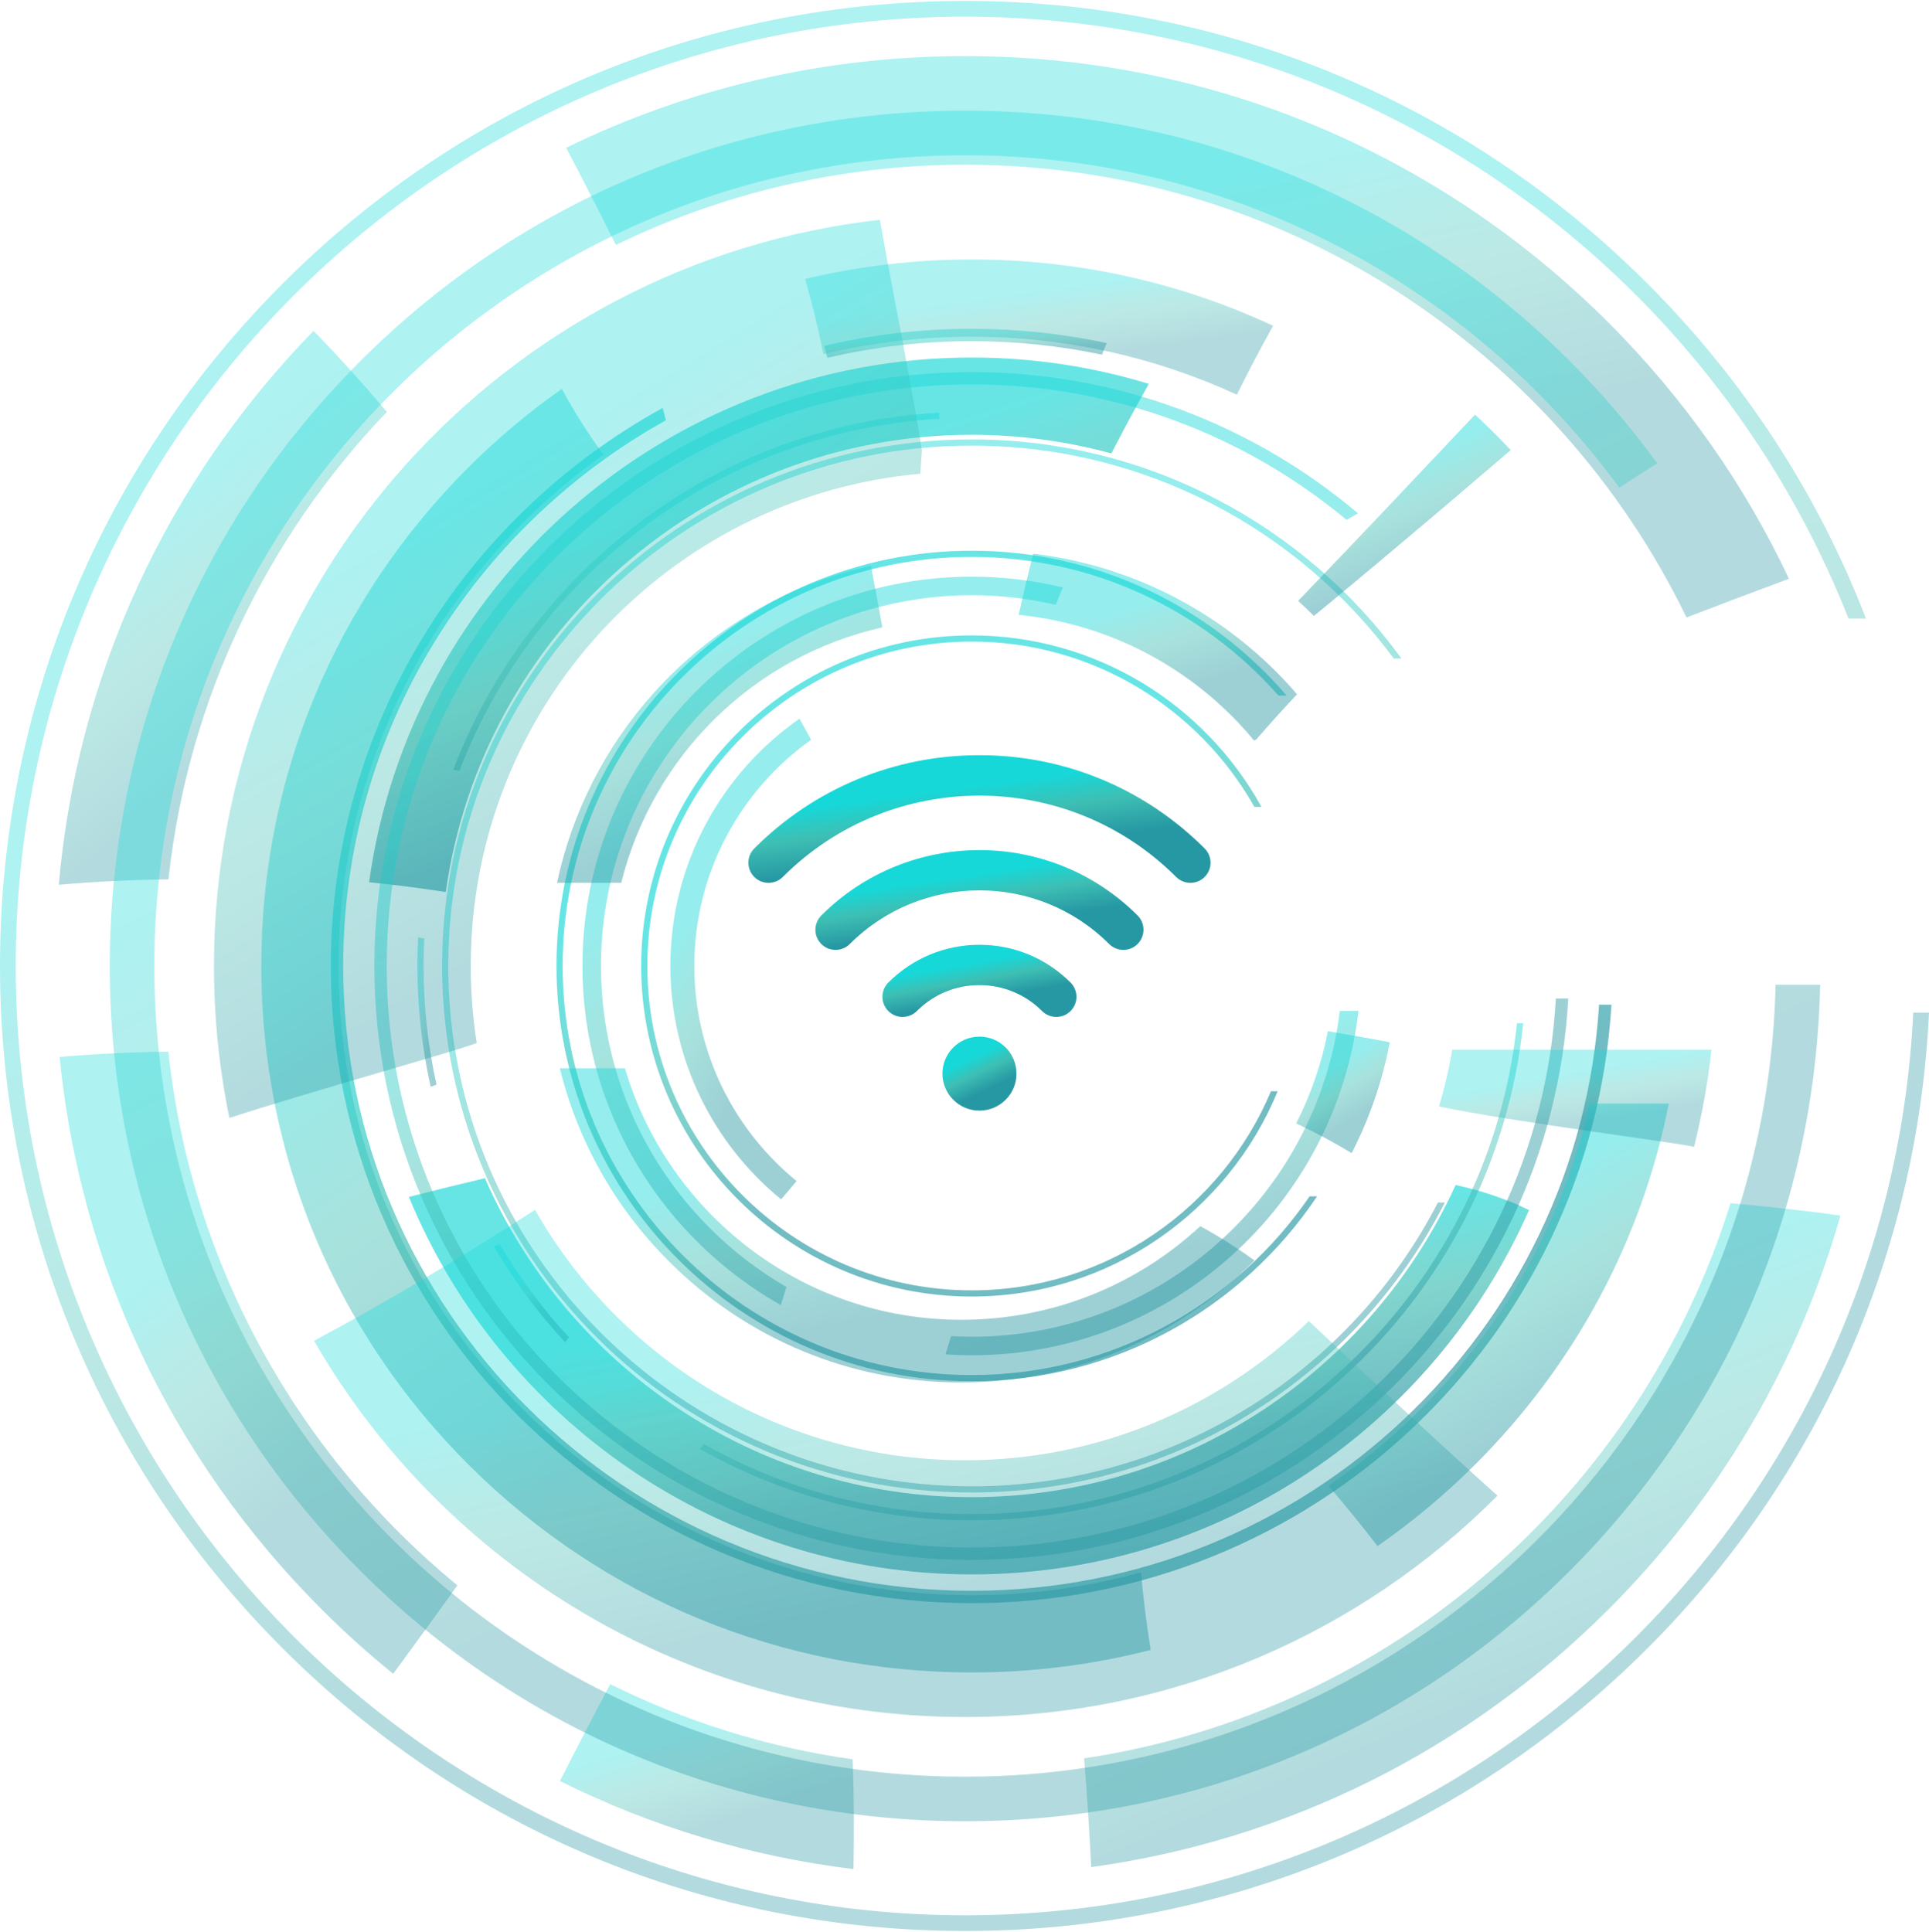
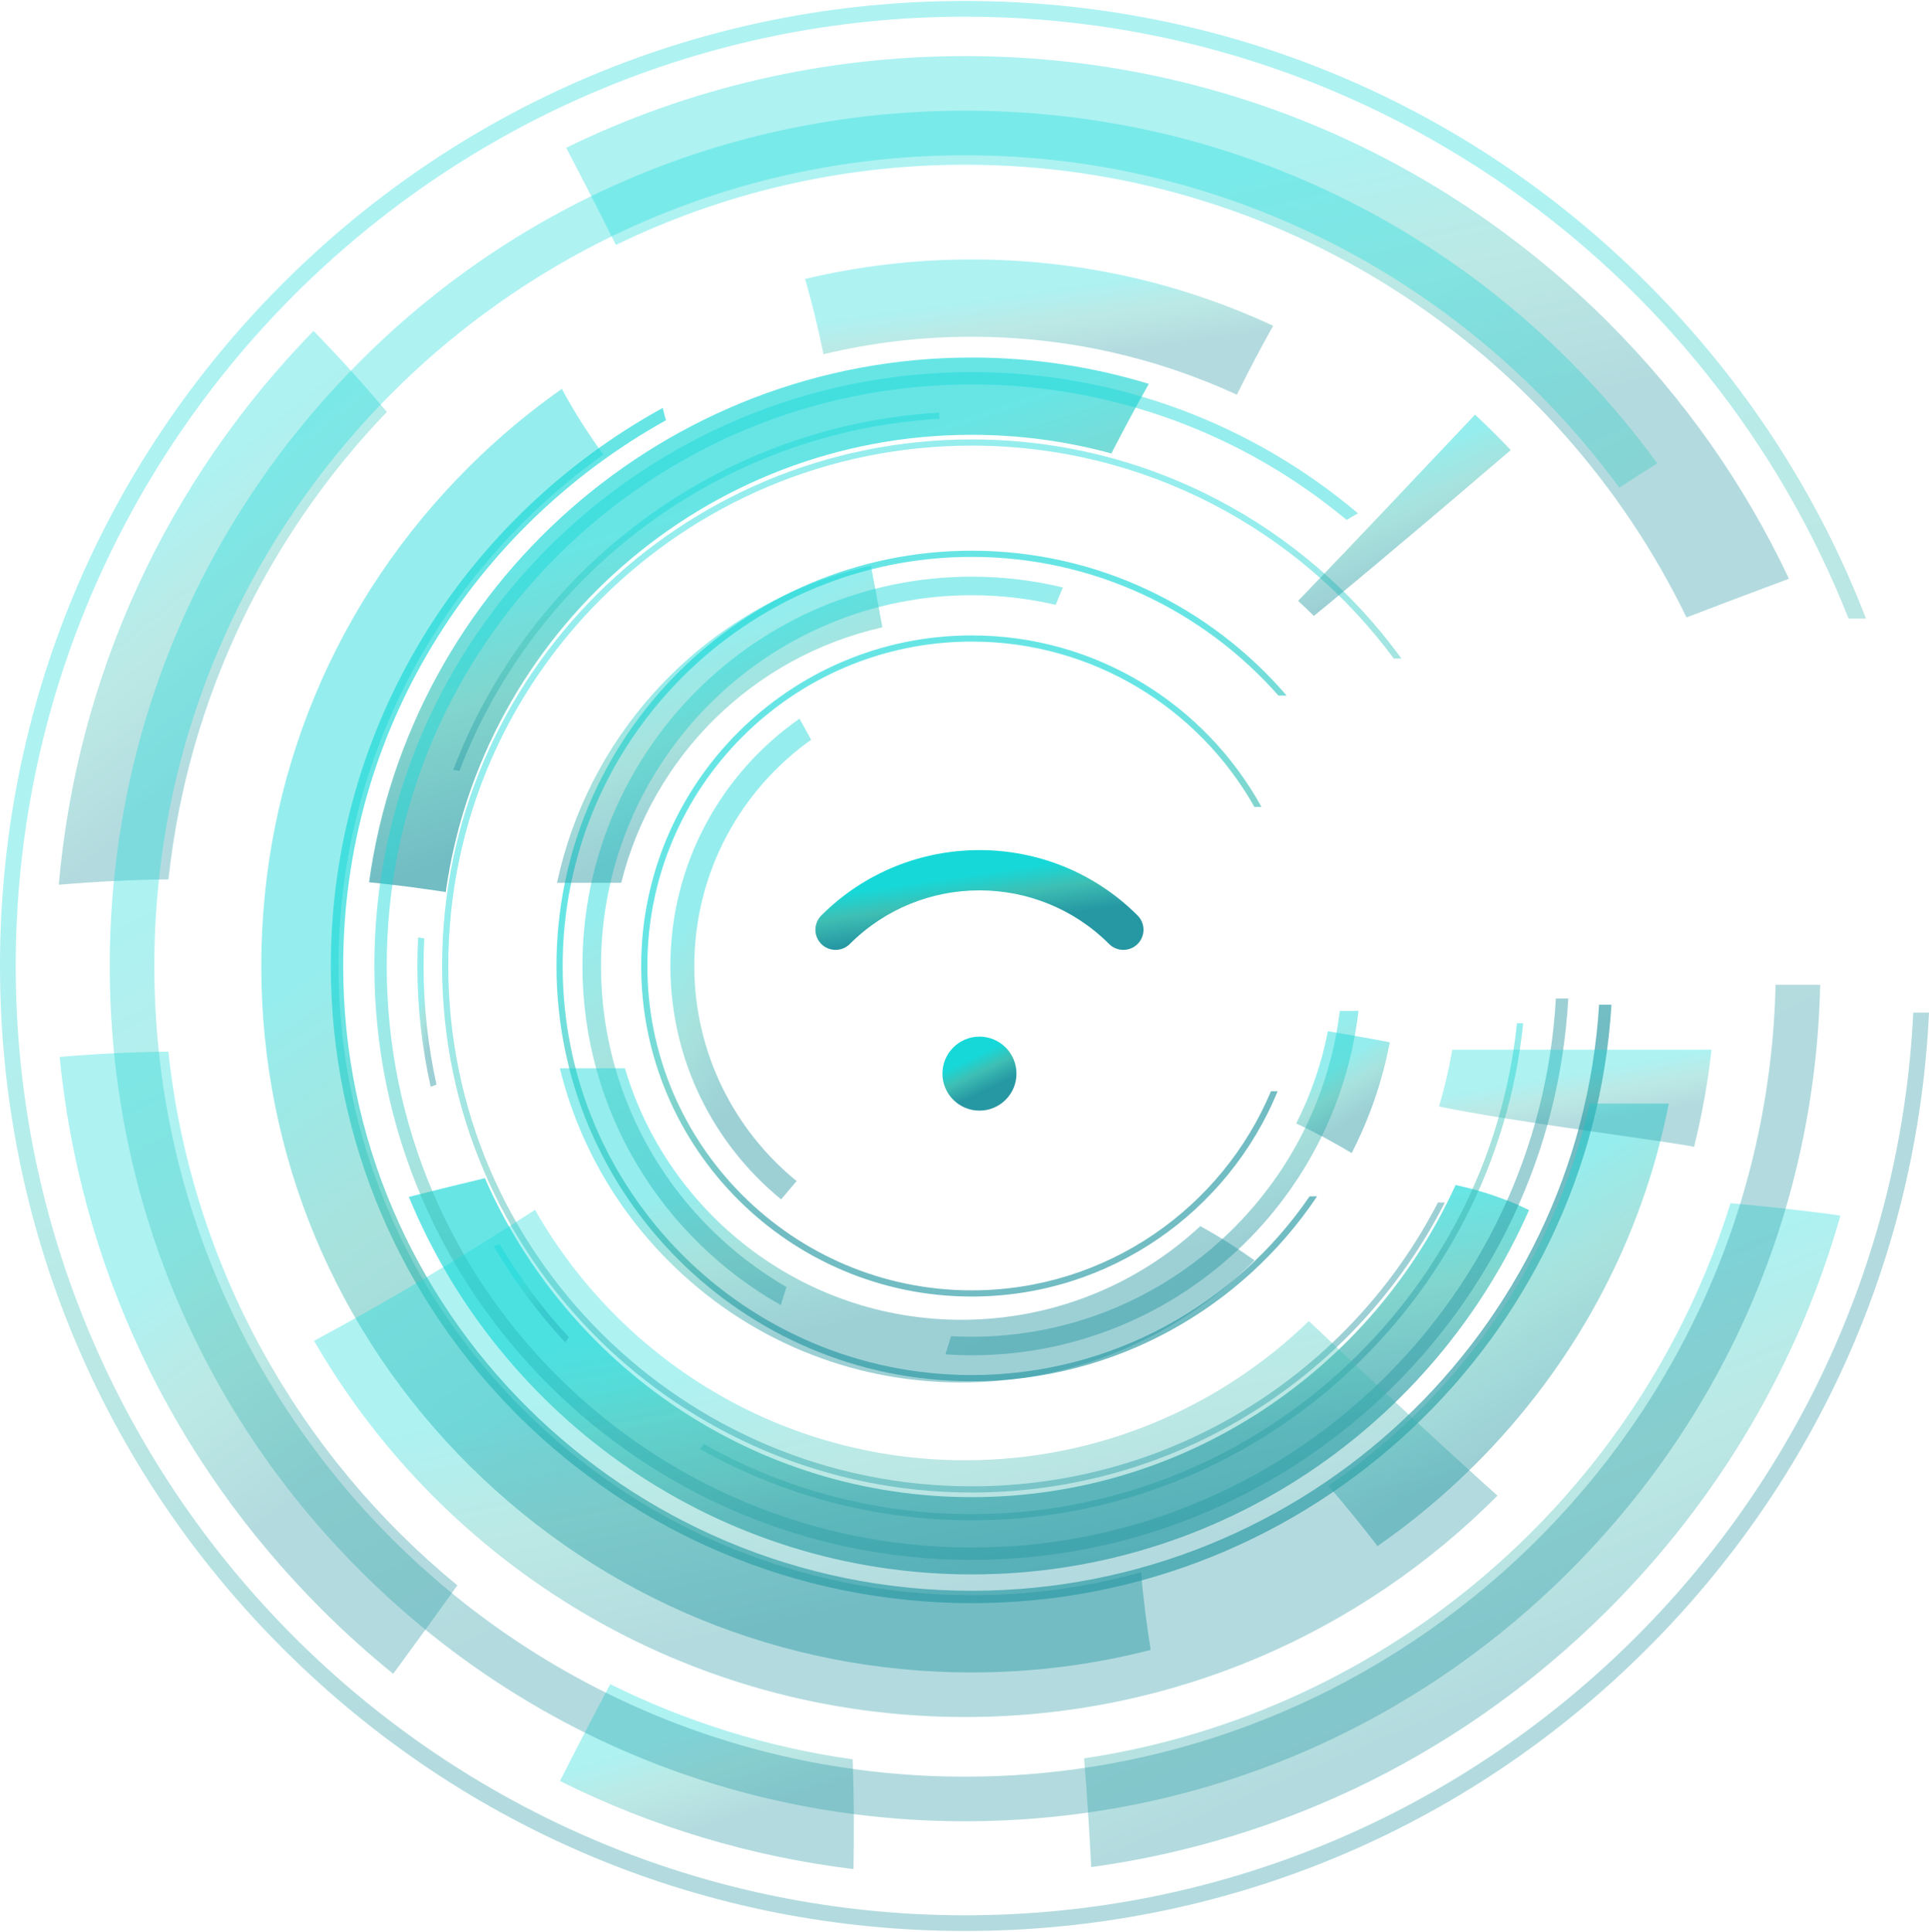
<svg xmlns="http://www.w3.org/2000/svg" width="636" height="637" viewBox="0 0 636 637" fill="none">
  <path opacity="0.35" d="M55.54 289.954C61.968 230.457 88.229 176.825 127.56 135.806C119.795 126.637 111.789 117.688 103.375 109.109C54.687 159.024 25.422 222.956 19.375 291.723C31.388 290.695 43.469 290.074 55.54 289.954Z" fill="url(#paint0_linear_1436_226465)" />
  <path opacity="0.35" d="M129.646 551.896C136.757 542.213 143.804 532.484 150.796 522.716C98.599 479.856 63.052 417.428 55.505 346.742C43.534 346.867 31.557 347.483 19.656 348.496C26.443 417.299 56.519 481.101 106.051 530.634C113.596 538.177 121.473 545.268 129.646 551.896Z" fill="url(#paint1_linear_1436_226465)" />
  <path opacity="0.35" d="M281.133 580.086C252.803 576.092 225.91 567.574 201.19 555.312C195.55 565.894 190.048 576.547 184.625 587.242C214.831 602.292 247.452 612.154 281.399 616.279C281.63 604.213 281.577 592.147 281.133 580.086Z" fill="url(#paint2_linear_1436_226465)" />
  <path opacity="0.35" d="M530.316 106.369C473.653 49.705 398.317 18.5 318.182 18.5C271.841 18.5 227.118 28.96 186.672 48.726C192.248 59.349 197.711 70.029 203.067 80.763C237.881 63.83 276.935 54.306 318.182 54.306C422.699 54.306 513.23 115.314 556.048 203.586C567.281 199.263 578.543 195.016 589.829 190.828C575.244 159.849 555.247 131.3 530.316 106.369Z" fill="url(#paint3_linear_1436_226465)" />
  <path opacity="0.35" d="M602.467 400.198C591.853 398.83 581.216 397.653 570.561 396.711C540.902 492.213 458.409 564.664 357.422 579.767C358.401 591.709 359.174 603.662 359.77 615.625C424.13 606.757 483.579 577.371 530.317 530.633C567.013 493.936 593.014 449.404 606.794 400.813C605.352 400.607 603.91 400.398 602.467 400.198Z" fill="url(#paint4_linear_1436_226465)" />
  <path opacity="0.35" d="M318.186 585.805C170.793 585.805 50.88 465.892 50.88 318.499C50.88 171.106 170.793 51.192 318.186 51.192C406.638 51.192 485.179 94.385 533.86 160.777C538.031 158.081 542.218 155.411 546.42 152.765C537.781 140.918 528.161 129.657 517.594 119.09C464.329 65.826 393.513 36.492 318.186 36.492C242.859 36.492 172.041 65.826 118.777 119.09C65.514 172.353 36.18 243.172 36.18 318.499C36.18 393.826 65.514 464.642 118.777 517.906C172.041 571.172 242.859 600.505 318.186 600.505C393.513 600.505 464.329 571.172 517.594 517.906C569.393 466.108 598.552 397.709 600.117 324.705H585.414C582.103 469.243 463.504 585.805 318.186 585.805Z" fill="url(#paint5_linear_1436_226465)" />
  <path opacity="0.35" d="M630.807 333.879C622.76 499.354 485.618 631.504 318.184 631.504C145.593 631.504 5.18 491.091 5.18 318.5C5.18 145.909 145.593 5.497 318.184 5.497C450.362 5.497 563.665 87.853 609.48 203.944H615.214C599.441 163.01 575.125 125.46 543.173 93.51C483.075 33.413 403.172 0.316 318.183 0.316C233.192 0.316 153.289 33.413 93.193 93.51C33.097 153.607 0 233.51 0 318.5C0 403.49 33.097 483.393 93.194 543.491C153.288 603.588 233.192 636.684 318.184 636.684C403.173 636.684 483.076 603.587 543.174 543.491C599.633 487.032 632.256 413.094 636 333.879H630.807Z" fill="url(#paint6_linear_1436_226465)" />
  <path opacity="0.45" d="M257.541 395.45C259.232 393.425 260.937 391.417 262.648 389.421C242.071 372.648 228.919 347.116 228.919 318.501C228.919 287.723 244.124 260.499 267.428 243.921C266.178 241.59 264.9 239.274 263.582 236.98C237.86 254.938 221.031 284.753 221.031 318.501C221.031 349.529 235.259 377.23 257.541 395.45Z" fill="url(#paint7_linear_1436_226465)" />
  <path opacity="0.65" d="M419.05 359.804C402.859 398.332 364.737 425.456 320.394 425.456C261.418 425.456 213.437 377.475 213.437 318.499C213.437 259.522 261.418 211.542 320.394 211.542C360.322 211.542 395.203 233.537 413.576 266.044H415.911C397.343 232.369 361.491 209.504 320.394 209.504C260.294 209.504 211.398 258.399 211.398 318.499C211.398 378.599 260.294 427.495 320.394 427.495C365.883 427.495 404.945 399.483 421.253 359.804H419.05Z" fill="url(#paint8_linear_1436_226465)" />
  <path opacity="0.45" d="M259.295 424.349C222.77 403.185 198.146 363.665 198.146 318.5C198.146 251.094 252.985 196.255 320.39 196.255C329.909 196.255 339.173 197.36 348.068 199.428C348.664 197.958 349.249 196.486 349.862 195.023C350.045 194.584 350.232 194.141 350.42 193.698C340.781 191.379 330.73 190.141 320.39 190.141C249.613 190.141 192.031 247.722 192.031 318.5C192.031 366.415 218.424 408.274 257.432 430.323C258.046 428.33 258.671 426.34 259.295 424.349Z" fill="url(#paint9_linear_1436_226465)" />
  <path opacity="0.45" d="M441.743 333.309C434.412 393.757 382.792 440.746 320.398 440.746C318.11 440.746 315.839 440.677 313.582 440.553C312.956 442.555 312.333 444.556 311.719 446.562C314.589 446.754 317.481 446.862 320.398 446.862C386.168 446.862 440.533 397.138 447.898 333.31H441.743V333.309Z" fill="url(#paint10_linear_1436_226465)" />
  <path opacity="0.65" d="M431.79 394.455C407.477 430.004 366.615 453.38 320.389 453.38C246.016 453.38 185.508 392.872 185.508 318.498C185.508 244.124 246.016 183.616 320.389 183.616C360.619 183.616 396.785 201.326 421.518 229.353H424.225C399.095 200.122 361.868 181.578 320.388 181.578C244.891 181.578 183.469 243 183.469 318.498C183.469 393.995 244.891 455.418 320.388 455.418C367.805 455.418 409.668 431.184 434.252 394.455H431.79Z" fill="url(#paint11_linear_1436_226465)" />
  <path opacity="0.65" d="M135.084 292.434C139.052 292.955 143.011 293.522 146.965 294.12C158.867 209.05 232.099 143.365 320.394 143.365C336.32 143.365 351.751 145.516 366.423 149.519C370.395 141.79 374.503 134.135 378.772 126.572C360.292 120.936 340.695 117.887 320.394 117.887C219.137 117.887 135.175 193.299 121.688 290.908C126.196 291.336 130.669 291.853 135.084 292.434Z" fill="url(#paint12_linear_1436_226465)" />
  <path opacity="0.65" d="M500.988 397.512C500.263 397.182 499.535 396.866 498.81 396.542C498.451 396.398 498.115 396.265 497.853 396.165C495.069 395.103 492.266 394.077 489.416 393.206C486.273 392.246 483.109 391.415 479.911 390.733C452.35 451.367 391.218 493.636 320.389 493.636C248.685 493.636 186.925 450.309 159.87 388.469C151.503 390.483 143.141 392.511 134.812 394.65C164.856 467.615 236.714 519.115 320.389 519.115C402.399 519.115 473.056 469.645 504.126 398.984C503.081 398.488 502.039 397.99 500.988 397.512Z" fill="url(#paint13_linear_1436_226465)" />
  <path opacity="0.45" d="M151.487 254.177C176.256 189.362 237.315 142.34 309.684 138.088C309.681 137.407 309.676 136.728 309.671 136.047C236.3 140.314 174.407 188.052 149.438 253.822C150.121 253.936 150.805 254.055 151.487 254.177Z" fill="url(#paint14_linear_1436_226465)" />
  <path opacity="0.45" d="M139.88 309.448C139.227 309.326 138.576 309.2 137.921 309.087C137.9 309.085 137.881 309.084 137.861 309.082C137.702 312.202 137.617 315.343 137.617 318.501C137.617 332.177 139.134 345.504 141.996 358.329C142.64 358.095 143.282 357.856 143.926 357.624C141.133 345.022 139.655 331.931 139.655 318.501C139.654 315.467 139.732 312.448 139.88 309.448Z" fill="url(#paint15_linear_1436_226465)" />
  <path opacity="0.45" d="M162.773 410.915C169.496 422.332 177.411 432.966 186.366 442.627C186.755 442.05 187.14 441.467 187.528 440.887C178.897 431.524 171.249 421.245 164.727 410.223C164.075 410.451 163.425 410.684 162.773 410.915Z" fill="url(#paint16_linear_1436_226465)" />
  <path opacity="0.45" d="M500.151 337.383C490.68 428.201 413.678 499.238 320.395 499.238C288.305 499.238 258.147 490.821 231.996 476.093C231.613 476.658 231.228 477.22 230.844 477.783C257.325 492.731 287.88 501.277 320.396 501.277C414.804 501.277 492.723 429.327 502.204 337.383H500.151Z" fill="url(#paint17_linear_1436_226465)" />
  <path opacity="0.45" d="M474.089 396.496C445.474 451.997 387.32 490.068 320.39 490.068C225.226 490.068 147.804 413.103 147.804 318.501C147.804 223.898 225.226 146.933 320.39 146.933C377.434 146.933 428.095 174.594 459.535 217.125H462.063C430.322 173.407 378.644 144.895 320.39 144.895C224.101 144.895 145.766 222.774 145.766 318.501C145.766 414.228 224.102 492.107 320.39 492.107C388.482 492.107 447.586 453.156 476.369 396.496H474.089Z" fill="url(#paint18_linear_1436_226465)" />
-   <path opacity="0.45" d="M364.89 113.115C350.541 110.044 335.659 108.414 320.399 108.414C303.664 108.414 287.38 110.368 271.758 114.041C272.104 115.355 272.452 116.669 272.804 117.982C288.093 114.396 304.025 112.491 320.399 112.491C335.113 112.491 349.468 114.036 363.32 116.949C363.833 115.667 364.356 114.389 364.89 113.115Z" fill="url(#paint19_linear_1436_226465)" />
  <path opacity="0.65" d="M527.219 331.268C520.563 438.936 430.348 524.508 320.393 524.508C206.122 524.508 113.156 432.092 113.156 318.498C113.156 241.27 156.133 173.845 219.554 138.579C219.198 137.223 218.843 135.865 218.489 134.508C153.316 170.33 109.078 239.37 109.078 318.499C109.078 434.341 203.874 528.585 320.392 528.585C432.597 528.585 524.642 441.187 531.304 331.269H527.219V331.268Z" fill="url(#paint20_linear_1436_226465)" />
  <path opacity="0.35" d="M419.748 107.422C389.048 93.108 355.304 85.555 320.39 85.555C301.646 85.555 283.242 87.746 265.461 91.975C267.813 100.161 269.808 108.442 271.516 116.789C287.2 113.036 303.563 111.034 320.39 111.034C351.593 111.034 381.204 117.895 407.809 130.15C411.577 122.476 415.58 114.911 419.748 107.422Z" fill="url(#paint21_linear_1436_226465)" />
  <path opacity="0.45" d="M454.181 509.778C465.437 501.956 476.088 493.101 486.004 483.245C519.303 450.14 541.342 408.822 550.218 363.883H524.115C512.382 415.933 480.912 460.658 437.953 489.86C443.534 496.336 448.946 502.981 454.181 509.778Z" fill="url(#paint22_linear_1436_226465)" />
  <path opacity="0.45" d="M376.247 518.598C376.219 518.541 376.189 518.488 376.161 518.431C358.402 523.333 339.703 525.967 320.393 525.967C205.279 525.967 111.627 432.897 111.627 318.5C111.627 249.105 146.11 187.586 198.922 149.904C193.907 142.945 189.238 135.723 185.24 128.211C174.489 135.787 164.293 144.304 154.785 153.757C110.524 197.758 86.148 256.265 86.148 318.5C86.148 380.737 110.523 439.245 154.784 483.244C199.024 527.224 257.839 551.445 320.393 551.445C340.571 551.445 360.352 548.909 379.386 544.014C378.051 535.561 376.928 527.091 376.247 518.598Z" fill="url(#paint23_linear_1436_226465)" />
  <path opacity="0.45" d="M320.392 510.244C214.035 510.244 127.506 424.229 127.506 318.502C127.506 212.775 214.035 126.76 320.392 126.76C367.389 126.76 410.504 143.563 444 171.433C445.231 170.681 446.481 169.958 447.745 169.258C413.384 140.227 368.914 122.684 320.392 122.684C211.787 122.684 123.43 210.527 123.43 318.502C123.43 426.477 211.786 514.32 320.392 514.32C425.376 514.32 511.431 432.236 517.055 329.234H512.97C507.35 429.986 423.125 510.244 320.392 510.244Z" fill="url(#paint24_linear_1436_226465)" />
  <path opacity="0.45" d="M436.237 200.597C448.504 190.455 460.699 180.226 472.84 169.934C481.28 162.778 489.694 155.591 498.102 148.396C494.301 144.378 490.379 140.479 486.32 136.723C466.942 157.247 447.585 177.789 428 198.114C429.766 199.727 431.489 201.388 433.183 203.076C434.205 202.252 435.228 201.43 436.237 200.597Z" fill="url(#paint25_linear_1436_226465)" />
  <path opacity="0.35" d="M558.545 378.151C561.131 367.715 563.073 357.023 564.284 346.109H478.826C477.738 352.487 476.262 358.73 474.453 364.83C498.104 369.795 553.596 376.843 558.545 378.151Z" fill="url(#paint26_linear_1436_226465)" />
-   <path opacity="0.35" d="M290.086 72.469C166.553 86.424 70.547 191.24 70.547 318.503C70.547 335.672 72.305 352.43 75.636 368.612C100.37 360.476 155.087 345.222 157.172 343.851C155.882 335.59 155.207 327.126 155.207 318.503C155.207 233.476 220.324 163.667 303.408 156.198C303.584 153.62 303.787 151.044 303.972 148.467C299.876 123.054 294.615 97.812 290.086 72.469Z" fill="url(#paint27_linear_1436_226465)" />
  <path opacity="0.35" d="M431.535 435.59C402.205 463.995 362.238 481.479 318.183 481.479C257.415 481.479 204.422 448.215 176.398 398.91C152.824 414.135 128.748 428.572 104.008 441.847C103.855 441.929 103.7 442.009 103.547 442.09C146.333 516.233 226.428 566.137 318.183 566.137C386.793 566.137 448.872 538.226 493.713 493.148C472.72 474.275 452.104 454.964 431.535 435.59Z" fill="url(#paint28_linear_1436_226465)" />
  <path opacity="0.45" d="M204.82 291.08C215.246 249.269 248.199 216.519 290.937 206.837C289.893 201.016 288.785 195.186 287.7 189.478C287.514 188.499 287.327 187.516 287.139 186.527C259.667 192.661 234.646 207.236 215.567 228.451C199.494 246.322 188.581 267.922 183.648 291.081H204.82V291.08Z" fill="url(#paint29_linear_1436_226465)" />
  <path opacity="0.45" d="M406.599 410.771C403.057 408.488 399.444 406.302 395.745 404.28C374.992 423.575 347.207 435.158 316.947 435.158C264.542 435.158 220.177 400.11 206.039 352.227H184.578C190.436 376.133 202.72 398.065 220.57 415.914C246.313 441.656 280.541 455.834 316.947 455.834C350.699 455.834 383.083 443.403 408.133 420.832C410.02 419.132 411.849 417.38 413.628 415.587C411.315 413.938 408.987 412.31 406.599 410.771Z" fill="url(#paint30_linear_1436_226465)" />
  <path opacity="0.45" d="M437.813 339.996C435.784 350.477 432.297 360.724 427.359 370.421C433.618 373.323 439.698 376.632 445.655 380.192C451.566 368.722 455.781 356.45 458.216 343.693C457.475 343.385 437.813 339.996 437.813 339.996Z" fill="url(#paint31_linear_1436_226465)" />
-   <path opacity="0.45" d="M420.774 221.489C399.07 199.785 370.897 186.154 340.644 182.543C338.961 189.249 337.366 195.977 335.836 202.721C361.622 205.289 386.582 216.538 406.154 236.109C408.751 238.706 411.184 241.403 413.477 244.178C413.728 244.048 413.982 243.922 414.233 243.793C418.618 238.708 423.121 233.757 427.642 228.917C425.453 226.371 423.173 223.888 420.774 221.489Z" fill="url(#paint32_linear_1436_226465)" />
  <path d="M322.933 366.194C329.67 366.194 335.132 360.733 335.132 353.996C335.132 347.258 329.67 341.797 322.933 341.797C316.196 341.797 310.734 347.258 310.734 353.996C310.734 360.733 316.196 366.194 322.933 366.194Z" fill="url(#paint33_linear_1436_226465)" />
-   <path d="M348.266 335.304C346.565 335.304 344.865 334.655 343.568 333.358C338.055 327.844 330.725 324.808 322.928 324.808C315.131 324.808 307.801 327.844 302.288 333.358C299.693 335.953 295.486 335.953 292.891 333.358C290.297 330.763 290.297 326.556 292.891 323.961C300.914 315.938 311.582 311.52 322.928 311.52C334.274 311.52 344.941 315.938 352.964 323.961C355.559 326.556 355.559 330.763 352.964 333.358C351.667 334.655 349.966 335.303 348.266 335.304Z" fill="url(#paint34_linear_1436_226465)" />
  <path d="M370.372 313.198C368.671 313.198 366.971 312.549 365.673 311.252C342.104 287.683 303.755 287.683 280.186 311.252C277.592 313.847 273.384 313.847 270.79 311.252C268.195 308.657 268.195 304.45 270.79 301.856C299.54 273.105 346.32 273.105 375.07 301.856C377.665 304.45 377.665 308.657 375.07 311.252C373.773 312.549 372.072 313.198 370.372 313.198Z" fill="url(#paint35_linear_1436_226465)" />
-   <path d="M392.477 291.095C390.777 291.095 389.076 290.446 387.779 289.149C352.022 253.393 293.842 253.393 258.085 289.149C255.49 291.744 251.283 291.744 248.688 289.149C246.093 286.554 246.093 282.347 248.688 279.753C268.519 259.921 294.886 249 322.932 249C350.977 249 377.344 259.921 397.175 279.753C399.77 282.348 399.77 286.554 397.175 289.149C395.878 290.446 394.177 291.095 392.477 291.095Z" fill="url(#paint36_linear_1436_226465)" />
  <defs>
    <linearGradient id="paint0_linear_1436_226465" x1="58.657" y1="164.568" x2="105.374" y2="222.472" gradientUnits="userSpaceOnUse">
      <stop stop-color="#16D8D8" />
      <stop offset="0.45" stop-color="#3EBFB4" />
      <stop offset="1" stop-color="#2698A3" />
    </linearGradient>
    <linearGradient id="paint1_linear_1436_226465" x1="67.273" y1="409.047" x2="118.779" y2="477.929" gradientUnits="userSpaceOnUse">
      <stop stop-color="#16D8D8" />
      <stop offset="0.45" stop-color="#3EBFB4" />
      <stop offset="1" stop-color="#2698A3" />
    </linearGradient>
    <linearGradient id="paint2_linear_1436_226465" x1="219.813" y1="573.828" x2="228.614" y2="603.096" gradientUnits="userSpaceOnUse">
      <stop stop-color="#16D8D8" />
      <stop offset="0.45" stop-color="#3EBFB4" />
      <stop offset="1" stop-color="#2698A3" />
    </linearGradient>
    <linearGradient id="paint3_linear_1436_226465" x1="333.059" y1="74.71" x2="353.343" y2="167.149" gradientUnits="userSpaceOnUse">
      <stop stop-color="#16D8D8" />
      <stop offset="0.45" stop-color="#3EBFB4" />
      <stop offset="1" stop-color="#2698A3" />
    </linearGradient>
    <linearGradient id="paint4_linear_1436_226465" x1="447.969" y1="463.194" x2="488.856" y2="560.637" gradientUnits="userSpaceOnUse">
      <stop stop-color="#16D8D8" />
      <stop offset="0.45" stop-color="#3EBFB4" />
      <stop offset="1" stop-color="#2698A3" />
    </linearGradient>
    <linearGradient id="paint5_linear_1436_226465" x1="240.946" y1="207.781" x2="355.834" y2="448.113" gradientUnits="userSpaceOnUse">
      <stop stop-color="#16D8D8" />
      <stop offset="0.45" stop-color="#3EBFB4" />
      <stop offset="1" stop-color="#2698A3" />
    </linearGradient>
    <linearGradient id="paint6_linear_1436_226465" x1="230.933" y1="193.579" x2="360.595" y2="464.697" gradientUnits="userSpaceOnUse">
      <stop stop-color="#16D8D8" />
      <stop offset="0.45" stop-color="#3EBFB4" />
      <stop offset="1" stop-color="#2698A3" />
    </linearGradient>
    <linearGradient id="paint7_linear_1436_226465" x1="237.878" y1="285.107" x2="274.828" y2="307.741" gradientUnits="userSpaceOnUse">
      <stop stop-color="#16D8D8" />
      <stop offset="0.45" stop-color="#3EBFB4" />
      <stop offset="1" stop-color="#2698A3" />
    </linearGradient>
    <linearGradient id="paint8_linear_1436_226465" x1="287.597" y1="275.707" x2="333.051" y2="367.254" gradientUnits="userSpaceOnUse">
      <stop stop-color="#16D8D8" />
      <stop offset="0.45" stop-color="#3EBFB4" />
      <stop offset="1" stop-color="#2698A3" />
    </linearGradient>
    <linearGradient id="paint9_linear_1436_226465" x1="249.542" y1="263.083" x2="309.287" y2="345.512" gradientUnits="userSpaceOnUse">
      <stop stop-color="#16D8D8" />
      <stop offset="0.45" stop-color="#3EBFB4" />
      <stop offset="1" stop-color="#2698A3" />
    </linearGradient>
    <linearGradient id="paint10_linear_1436_226465" x1="361.166" y1="367.794" x2="381.61" y2="419.089" gradientUnits="userSpaceOnUse">
      <stop stop-color="#16D8D8" />
      <stop offset="0.45" stop-color="#3EBFB4" />
      <stop offset="1" stop-color="#2698A3" />
    </linearGradient>
    <linearGradient id="paint11_linear_1436_226465" x1="274.528" y1="264.742" x2="333.329" y2="377.405" gradientUnits="userSpaceOnUse">
      <stop stop-color="#16D8D8" />
      <stop offset="0.45" stop-color="#3EBFB4" />
      <stop offset="1" stop-color="#2698A3" />
    </linearGradient>
    <linearGradient id="paint12_linear_1436_226465" x1="215.035" y1="171.408" x2="242.333" y2="254.72" gradientUnits="userSpaceOnUse">
      <stop stop-color="#16D8D8" />
      <stop offset="0.45" stop-color="#3EBFB4" />
      <stop offset="1" stop-color="#2698A3" />
    </linearGradient>
    <linearGradient id="paint13_linear_1436_226465" x1="268.911" y1="428.145" x2="280.153" y2="494.636" gradientUnits="userSpaceOnUse">
      <stop stop-color="#16D8D8" />
      <stop offset="0.45" stop-color="#3EBFB4" />
      <stop offset="1" stop-color="#2698A3" />
    </linearGradient>
    <linearGradient id="paint14_linear_1436_226465" x1="207.623" y1="171.922" x2="227.006" y2="226.932" gradientUnits="userSpaceOnUse">
      <stop stop-color="#16D8D8" />
      <stop offset="0.45" stop-color="#3EBFB4" />
      <stop offset="1" stop-color="#2698A3" />
    </linearGradient>
    <linearGradient id="paint15_linear_1436_226465" x1="139.908" y1="324.038" x2="146.354" y2="325.766" gradientUnits="userSpaceOnUse">
      <stop stop-color="#16D8D8" />
      <stop offset="0.45" stop-color="#3EBFB4" />
      <stop offset="1" stop-color="#2698A3" />
    </linearGradient>
    <linearGradient id="paint16_linear_1436_226465" x1="171.762" y1="420.064" x2="179.39" y2="432.255" gradientUnits="userSpaceOnUse">
      <stop stop-color="#16D8D8" />
      <stop offset="0.45" stop-color="#3EBFB4" />
      <stop offset="1" stop-color="#2698A3" />
    </linearGradient>
    <linearGradient id="paint17_linear_1436_226465" x1="329.375" y1="387.157" x2="352.238" y2="466.353" gradientUnits="userSpaceOnUse">
      <stop stop-color="#16D8D8" />
      <stop offset="0.45" stop-color="#3EBFB4" />
      <stop offset="1" stop-color="#2698A3" />
    </linearGradient>
    <linearGradient id="paint18_linear_1436_226465" x1="265.808" y1="250.342" x2="338.685" y2="395.519" gradientUnits="userSpaceOnUse">
      <stop stop-color="#16D8D8" />
      <stop offset="0.45" stop-color="#3EBFB4" />
      <stop offset="1" stop-color="#2698A3" />
    </linearGradient>
    <linearGradient id="paint19_linear_1436_226465" x1="305.574" y1="111.32" x2="305.82" y2="116.316" gradientUnits="userSpaceOnUse">
      <stop stop-color="#16D8D8" />
      <stop offset="0.45" stop-color="#3EBFB4" />
      <stop offset="1" stop-color="#2698A3" />
    </linearGradient>
    <linearGradient id="paint20_linear_1436_226465" x1="262.389" y1="254.188" x2="339.143" y2="426.241" gradientUnits="userSpaceOnUse">
      <stop stop-color="#16D8D8" />
      <stop offset="0.45" stop-color="#3EBFB4" />
      <stop offset="1" stop-color="#2698A3" />
    </linearGradient>
    <linearGradient id="paint21_linear_1436_226465" x1="321.483" y1="99.098" x2="324.648" y2="122.006" gradientUnits="userSpaceOnUse">
      <stop stop-color="#16D8D8" />
      <stop offset="0.45" stop-color="#3EBFB4" />
      <stop offset="1" stop-color="#2698A3" />
    </linearGradient>
    <linearGradient id="paint22_linear_1436_226465" x1="478.717" y1="408.191" x2="512.949" y2="463.301" gradientUnits="userSpaceOnUse">
      <stop stop-color="#16D8D8" />
      <stop offset="0.45" stop-color="#3EBFB4" />
      <stop offset="1" stop-color="#2698A3" />
    </linearGradient>
    <linearGradient id="paint23_linear_1436_226465" x1="192.623" y1="256.746" x2="296.183" y2="406.861" gradientUnits="userSpaceOnUse">
      <stop stop-color="#16D8D8" />
      <stop offset="0.45" stop-color="#3EBFB4" />
      <stop offset="1" stop-color="#2698A3" />
    </linearGradient>
    <linearGradient id="paint24_linear_1436_226465" x1="266.356" y1="241.622" x2="345.87" y2="408.825" gradientUnits="userSpaceOnUse">
      <stop stop-color="#16D8D8" />
      <stop offset="0.45" stop-color="#3EBFB4" />
      <stop offset="1" stop-color="#2698A3" />
    </linearGradient>
    <linearGradient id="paint25_linear_1436_226465" x1="453.454" y1="156.874" x2="466.499" y2="185.707" gradientUnits="userSpaceOnUse">
      <stop stop-color="#16D8D8" />
      <stop offset="0.45" stop-color="#3EBFB4" />
      <stop offset="1" stop-color="#2698A3" />
    </linearGradient>
    <linearGradient id="paint26_linear_1436_226465" x1="507.071" y1="355.84" x2="509.85" y2="372.14" gradientUnits="userSpaceOnUse">
      <stop stop-color="#16D8D8" />
      <stop offset="0.45" stop-color="#3EBFB4" />
      <stop offset="1" stop-color="#2698A3" />
    </linearGradient>
    <linearGradient id="paint27_linear_1436_226465" x1="155.304" y1="162.406" x2="224.037" y2="275.753" gradientUnits="userSpaceOnUse">
      <stop stop-color="#16D8D8" />
      <stop offset="0.45" stop-color="#3EBFB4" />
      <stop offset="1" stop-color="#2698A3" />
    </linearGradient>
    <linearGradient id="paint28_linear_1436_226465" x1="245.217" y1="449.696" x2="262.428" y2="533.712" gradientUnits="userSpaceOnUse">
      <stop stop-color="#16D8D8" />
      <stop offset="0.45" stop-color="#3EBFB4" />
      <stop offset="1" stop-color="#2698A3" />
    </linearGradient>
    <linearGradient id="paint29_linear_1436_226465" x1="222.605" y1="218.28" x2="243.554" y2="263.255" gradientUnits="userSpaceOnUse">
      <stop stop-color="#16D8D8" />
      <stop offset="0.45" stop-color="#3EBFB4" />
      <stop offset="1" stop-color="#2698A3" />
    </linearGradient>
    <linearGradient id="paint30_linear_1436_226465" x1="267.746" y1="383.692" x2="278.949" y2="435.507" gradientUnits="userSpaceOnUse">
      <stop stop-color="#16D8D8" />
      <stop offset="0.45" stop-color="#3EBFB4" />
      <stop offset="1" stop-color="#2698A3" />
    </linearGradient>
    <linearGradient id="paint31_linear_1436_226465" x1="438.563" y1="352.203" x2="448.005" y2="367.367" gradientUnits="userSpaceOnUse">
      <stop stop-color="#16D8D8" />
      <stop offset="0.45" stop-color="#3EBFB4" />
      <stop offset="1" stop-color="#2698A3" />
    </linearGradient>
    <linearGradient id="paint32_linear_1436_226465" x1="369.171" y1="201.261" x2="378.558" y2="230.514" gradientUnits="userSpaceOnUse">
      <stop stop-color="#16D8D8" />
      <stop offset="0.45" stop-color="#3EBFB4" />
      <stop offset="1" stop-color="#2698A3" />
    </linearGradient>
    <linearGradient id="paint33_linear_1436_226465" x1="319.593" y1="349.206" x2="324.562" y2="359.603" gradientUnits="userSpaceOnUse">
      <stop stop-color="#16D8D8" />
      <stop offset="0.45" stop-color="#3EBFB4" />
      <stop offset="1" stop-color="#2698A3" />
    </linearGradient>
    <linearGradient id="paint34_linear_1436_226465" x1="314.171" y1="318.743" x2="316.316" y2="330.812" gradientUnits="userSpaceOnUse">
      <stop stop-color="#16D8D8" />
      <stop offset="0.45" stop-color="#3EBFB4" />
      <stop offset="1" stop-color="#2698A3" />
    </linearGradient>
    <linearGradient id="paint35_linear_1436_226465" x1="308.121" y1="290.286" x2="310.574" y2="307.155" gradientUnits="userSpaceOnUse">
      <stop stop-color="#16D8D8" />
      <stop offset="0.45" stop-color="#3EBFB4" />
      <stop offset="1" stop-color="#2698A3" />
    </linearGradient>
    <linearGradient id="paint36_linear_1436_226465" x1="302.071" y1="261.784" x2="304.931" y2="283.443" gradientUnits="userSpaceOnUse">
      <stop stop-color="#16D8D8" />
      <stop offset="0.45" stop-color="#3EBFB4" />
      <stop offset="1" stop-color="#2698A3" />
    </linearGradient>
  </defs>
</svg>